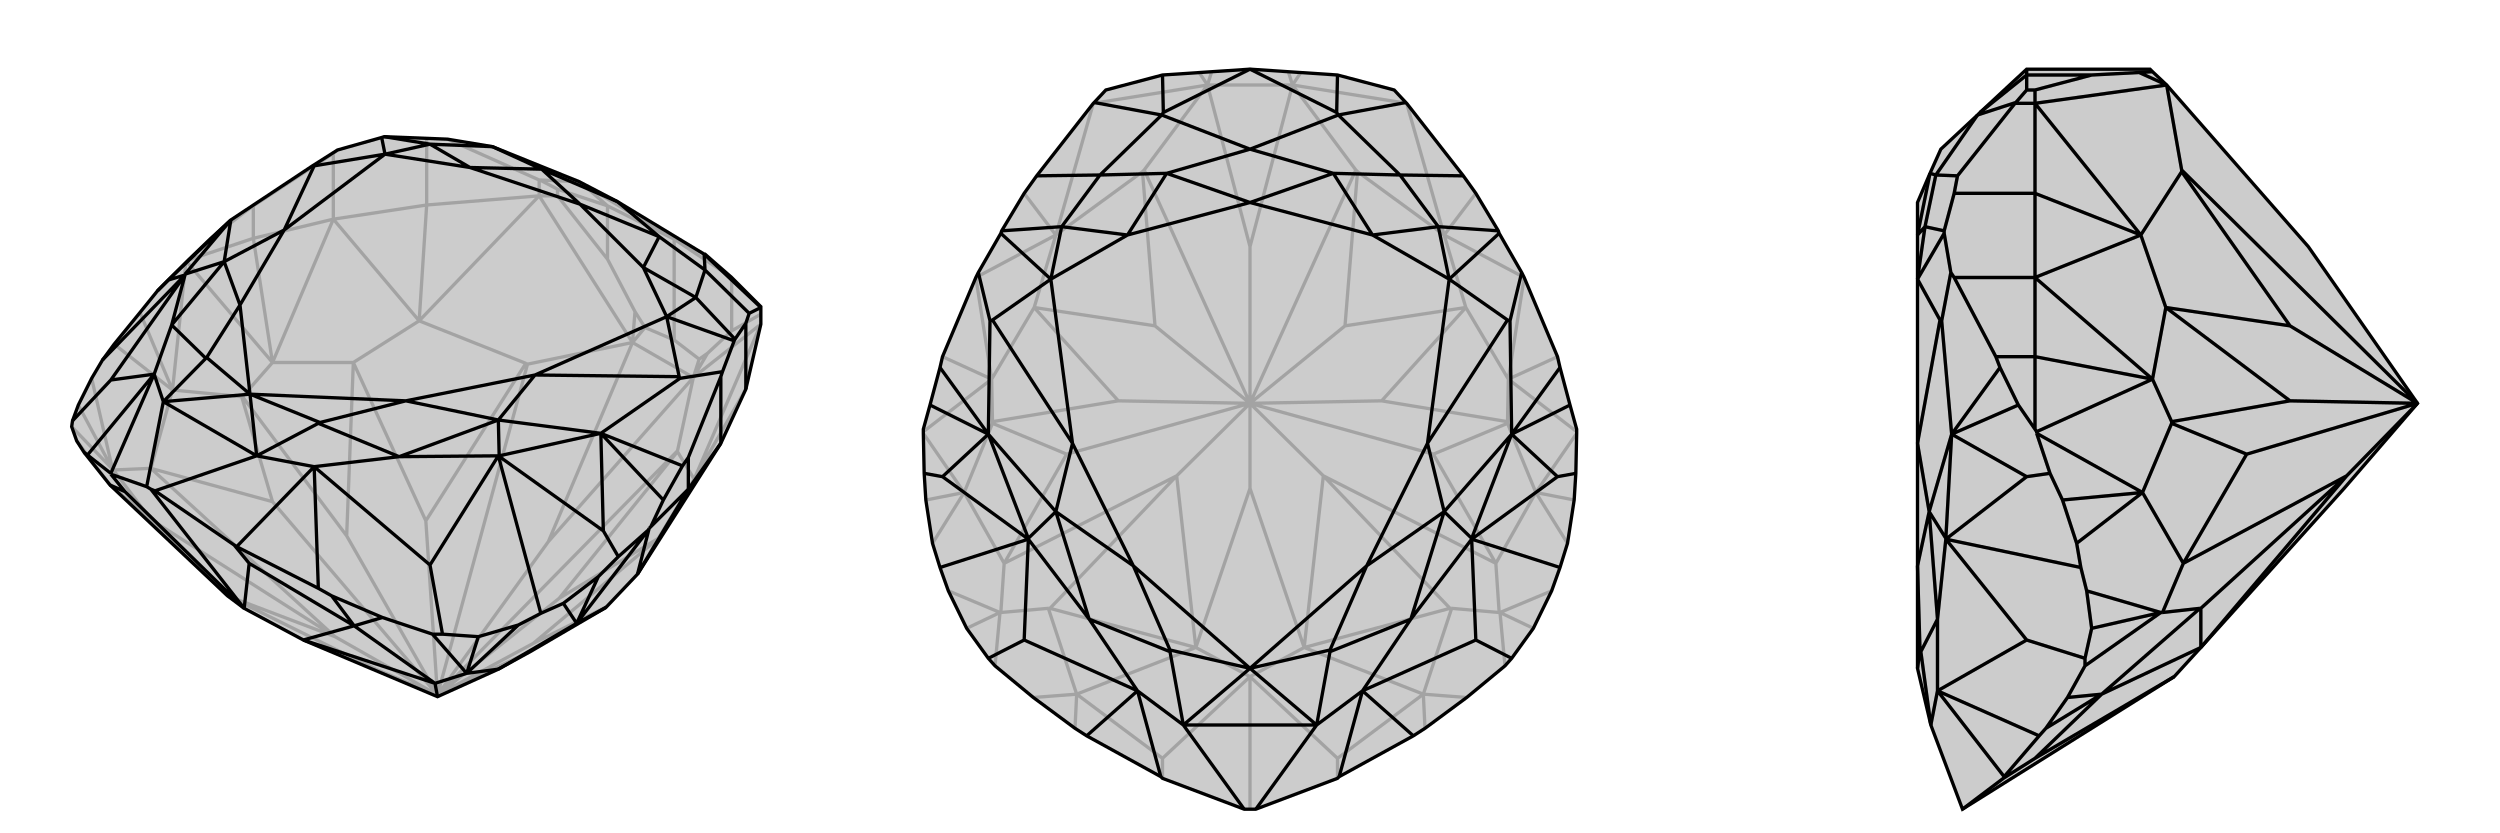
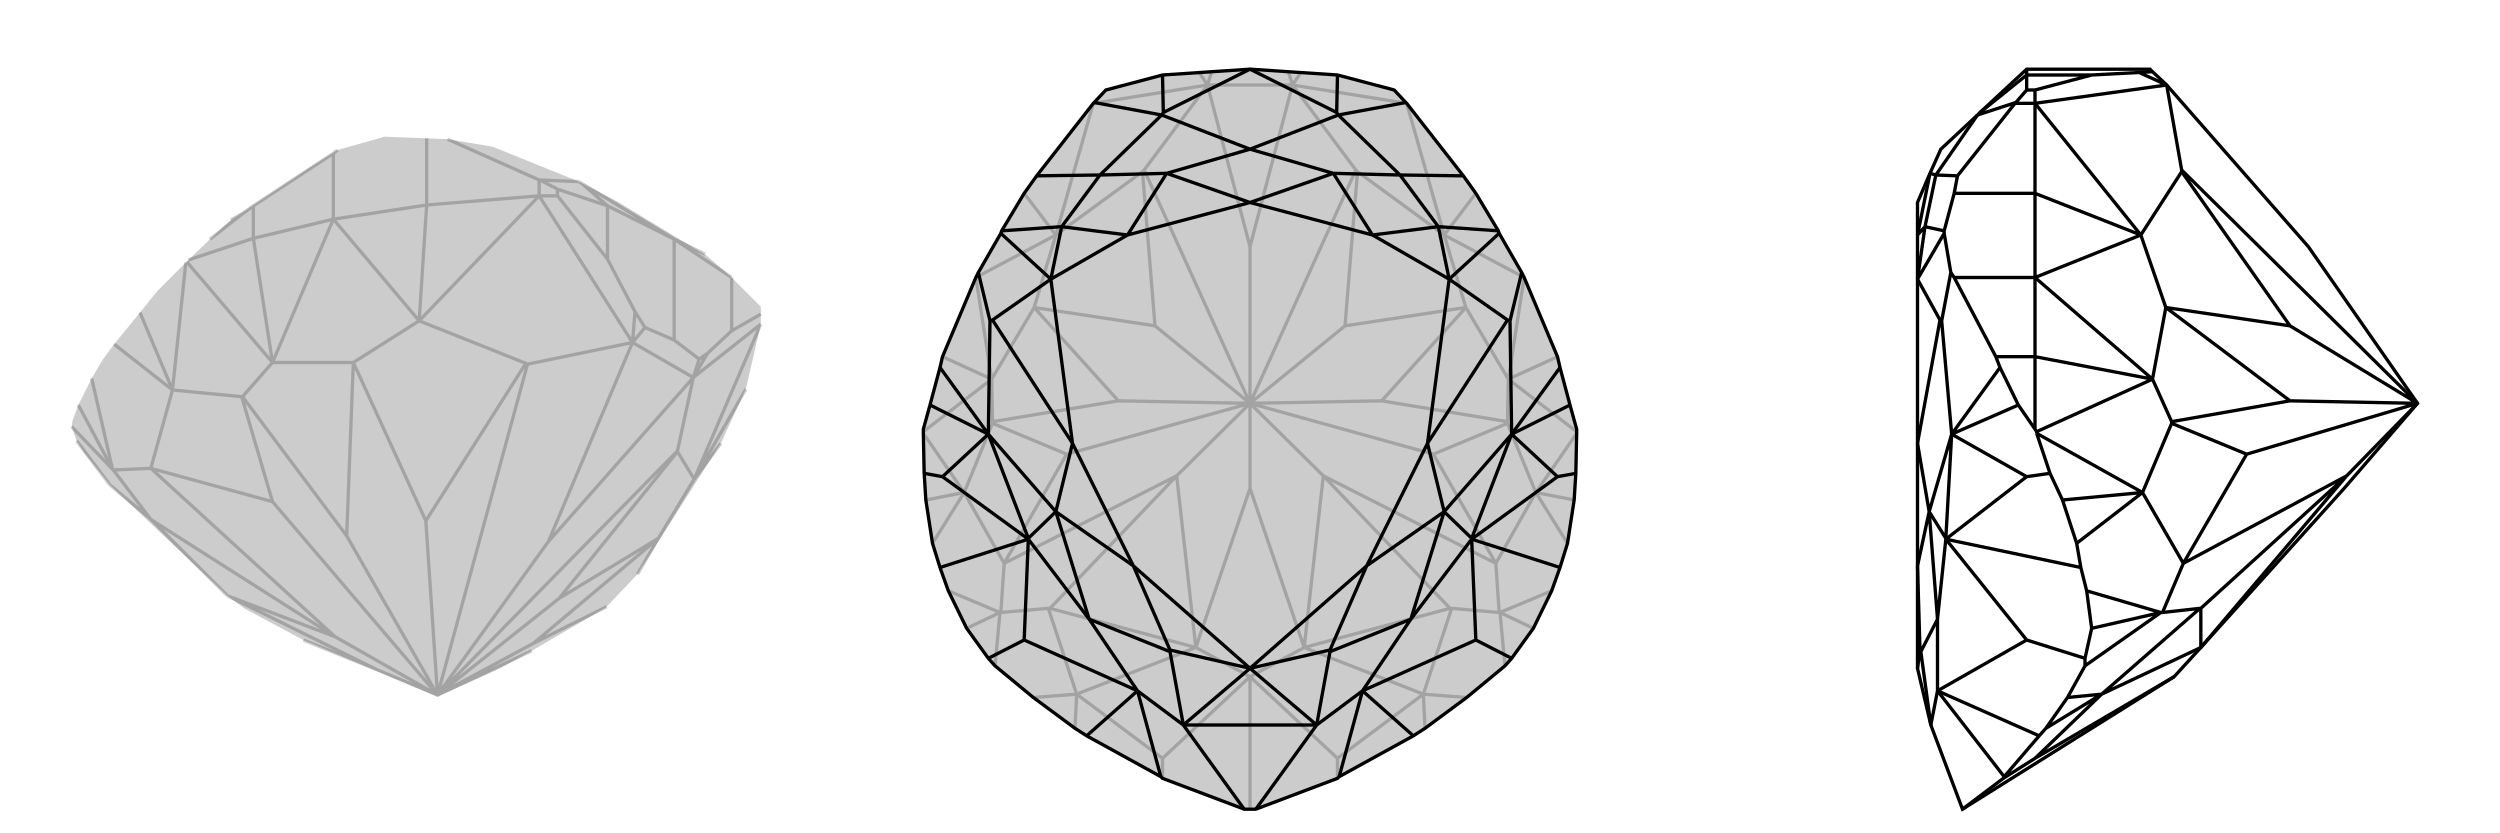
<svg xmlns="http://www.w3.org/2000/svg" viewBox="0 0 3000 1000">
  <g stroke="currentColor" stroke-width="4" fill="none" transform="translate(14 13)">
    <path fill="currentColor" stroke="none" fill-opacity=".2" d="M851,519L751,676L714,715L713,716L624,768L584,790L511,823L350,755L279,717L259,702L118,569L87,530L78,516L72,499L73,492L80,473L96,441L109,419L123,400L154,362L175,336L209,302L210,301L212,299L238,274L263,251L361,186L391,167L444,152L447,151L498,153L523,154L577,163L681,205L727,229L831,292L832,292L864,320L899,355L899,356L899,356L899,376L881,454z" />
    <path stroke-opacity=".2" d="M795,395L795,274M715,298L715,234M864,384L864,320M290,273L290,234M386,250L386,171M498,233L498,153M655,222L655,214M633,222L633,203M121,550L80,473M193,455L154,362M290,273L212,299M290,273L386,250M290,273L313,422M498,233L386,250M881,454L819,562M498,233L633,222M498,233L489,372M864,384L835,411M864,384L899,364M715,298L748,361M715,298L655,222M655,222L633,222M835,411L825,418M835,411L818,440M748,361L760,380M748,361L745,398M118,569L78,516M121,550L72,499M121,550L96,441M193,455L123,400M121,550L122,551M193,455L209,302M313,422L210,301M851,519L819,562M386,250L313,422M386,250L489,372M489,372L633,222M633,222L745,398M819,562L899,376M899,376L818,440M795,395L760,380M795,395L825,418M825,418L818,440M760,380L745,398M118,569L166,609M193,455L167,549M193,455L276,463M313,422L277,463M313,422L410,422M751,676L776,633M489,372L410,422M489,372L617,423M819,562L776,633M819,562L799,529M745,398L818,440M439,791L259,702M439,791L350,755M439,791L511,821M259,702L168,611M259,702L388,751M122,551L166,609M122,551L167,549M166,609L168,611M168,611L388,751M167,549L313,589M388,751L511,821M167,549L388,751M511,823L511,821M276,463L277,463M276,463L313,589M277,463L402,630M313,589L511,821M714,715L626,759M624,768L511,821M776,633L626,759M776,633L657,705M626,759L511,821M410,422L402,630M410,422L497,612M402,630L511,821M799,529L799,528M799,529L657,705M657,705L511,821M617,423L619,424M617,423L497,612M497,612L511,821M745,398L619,424M745,398L644,637M511,821L619,424M818,440L799,528M818,440L644,637M511,821L799,528M511,821L644,637M715,234L795,274M864,320L795,274M715,234L655,214M655,214L634,203M715,234L684,207M238,274L279,242M795,274L684,207M795,274L832,292M684,207L681,205M633,203L523,154M633,203L634,203M634,203L681,205M290,234L279,242M290,234L386,171M386,171L391,167M279,242L263,251" />
-     <path d="M851,519L751,676L714,715L713,716L624,768L584,790L511,823L350,755L279,717L259,702L118,569L87,530L78,516L72,499L73,492L80,473L96,441L109,419L123,400L154,362L175,336L209,302L210,301L212,299L238,274L263,251L361,186L391,167L444,152L447,151L498,153L523,154L577,163L681,205L727,229L831,292L832,292L864,320L899,355L899,356L899,356L899,376L881,454z" />
-     <path d="M812,574L812,536M851,519L851,439M881,454L881,375M279,717L167,574M285,663L267,641M136,577L119,556M411,738L384,702M546,795L560,751M678,735L704,679M812,574L767,619M812,574L851,519M812,574L751,676M285,663L279,717M285,663L411,738M136,577L279,717M136,577L118,569M411,738L445,728M546,795L505,748M546,795L608,737M678,735L662,711M546,795L546,795M678,735L764,623M751,676L765,621M411,738L350,755M411,738L508,807M678,735L584,790M678,735L713,716M350,755L508,807M546,795L508,807M546,795L584,790M508,807L508,807M508,807L511,823M782,587L805,546M767,619L782,587M764,623L728,655M767,619L765,621M764,623L765,621M782,587L707,507M175,336L188,323M704,679L662,711M704,679L728,655M662,711L635,723M728,655L710,624M109,419L208,317M560,751L517,748M560,751L608,737M608,737L635,723M635,723L584,534M87,530L91,533M73,492L119,443M384,702L368,693M384,702L445,728M505,748L517,748M445,728L505,748M517,748L502,665M91,533L119,555M91,533L171,436M368,693L270,643M368,693L363,547M899,356L885,363M899,356L831,292M812,536L805,546M812,536L851,439M851,439L853,433M805,546L707,507M188,323L263,251M188,323L208,317M710,624L707,507M710,624L584,534M208,317L119,443M119,443L171,436M584,534L502,665M502,665L363,547M119,556L162,571M119,556L119,555M171,436L119,555M267,641L172,576M267,641L270,643M363,547L270,643M831,292L832,311M881,375L868,394M881,375L885,363M885,363L832,311M853,433L867,396M853,433L802,441M361,186L363,186M707,507L802,441M802,441L801,439M263,251L208,316M263,251L255,301M707,507L585,534M707,507L584,491M208,317L208,316M208,317L192,377M208,316L255,301M584,534L585,534M584,534L465,535M585,534L584,491M255,301L192,377M584,491L465,535M171,436L192,377M171,436L182,469M192,377L233,417M363,547L465,535M363,547L294,534M465,535L368,495M167,574L172,576M167,574L162,571M162,571L182,469M172,576L294,534M727,229L636,190M727,229L777,271M832,311L777,271M832,311L821,344M577,163L636,190M577,163L502,160M447,151L502,160M444,152L448,172M868,394L867,396M868,394L821,344M867,396L786,367M363,186L448,172M363,186L327,263M801,439L786,367M801,439L628,437M584,491L628,437M584,491L473,468M255,301L327,263M255,301L274,353M370,494L473,468M234,416L274,353M368,495L370,494M368,495L294,534M370,494L286,460M233,417L234,416M233,417L182,469M234,416L286,460M182,469L294,534M294,534L286,460M182,469L286,460M502,160L550,188M502,160L448,172M821,344L758,308M821,344L786,367M777,271L682,232M777,271L758,308M636,190L682,232M636,190L550,188M448,172L327,263M786,367L628,437M628,437L473,468M327,263L274,353M286,460L473,468M286,460L274,353M448,172L550,188M786,367L758,308M758,308L682,232M550,188L682,232" />
  </g>
  <g stroke="currentColor" stroke-width="4" fill="none" transform="translate(1000 0)">
    <path fill="currentColor" stroke="none" fill-opacity=".2" d="M327,108L313,123L312,124L244,211L229,232L202,277L201,280L174,327L171,333L131,428L128,441L116,486L108,515L108,518L108,520L109,568L111,600L119,652L128,681L138,709L160,754L186,790L194,799L240,837L290,874L304,883L393,932L395,934L493,971L500,971L507,971L605,934L607,932L696,883L710,874L760,837L806,799L814,790L840,754L862,709L872,681L881,652L889,600L891,568L892,520L892,518L892,515L884,486L872,441L869,428L829,333L826,327L799,280L798,277L771,232L756,211L688,124L687,123L673,108L605,90L500,83L395,90z" />
    <path stroke-opacity=".2" d="M500,812L500,971M605,910L605,934M395,910L395,934M708,833L710,874M292,833L290,874M800,735L840,754M200,735L160,754M843,591L889,600M157,591L111,600M869,428L810,455M131,428L190,455M771,232L733,282M229,232L267,282M561,87L551,102M439,87L449,102M605,910L500,812M605,910L708,833M395,910L500,812M395,910L292,833M708,833L760,837M800,735L806,799M292,833L240,837M200,735L194,799M800,735L862,709M843,591L881,652M800,735L799,735M200,735L138,709M157,591L119,652M200,735L201,735M843,591L892,520M810,455L892,518M157,591L108,520M190,455L108,518M829,333L810,455M829,333L733,282M171,333L190,455M171,333L267,282M267,282L312,124M312,124L449,102M733,282L688,124M688,124L551,102M546,86L551,102M454,86L449,102M292,833L435,777M292,833L258,730M708,833L565,777M708,833L742,730M157,591L205,676M157,591L191,508M843,591L795,676M843,591L809,508M190,455L191,506M190,455L241,369M810,455L809,506M810,455L759,369M267,282L241,369M267,282L371,206M733,282L759,369M733,282L629,206M449,102L551,102M500,812L565,777M500,812L435,777M500,586L435,777M500,586L565,777M500,586L500,484M435,777L260,730M435,777L412,571M565,777L740,730M565,777L588,571M201,735L258,730M201,735L205,676M258,730L260,730M260,730L412,571M799,735L742,730M799,735L795,676M742,730L740,730M740,730L588,571M205,676L280,545M412,571L500,484M205,676L412,571M795,676L720,545M588,571L500,484M795,676L588,571M191,508L191,506M191,508L280,545M191,506L342,481M280,545L500,484M809,508L809,506M809,508L720,545M809,506L658,481M720,545L500,484M759,369L658,481M759,369L614,391M658,481L500,484M241,369L342,481M241,369L386,391M342,481L500,484M629,206L627,204M629,206L614,391M614,391L500,484M371,206L373,204M371,206L386,391M386,391L500,484M449,102L373,204M449,102L500,296M500,484L373,204M551,102L627,204M551,102L500,296M500,484L627,204M500,484L500,296" />
    <path d="M327,108L313,123L312,124L244,211L229,232L202,277L201,280L174,327L171,333L131,428L128,441L116,486L108,515L108,518L108,520L109,568L111,600L119,652L128,681L138,709L160,754L186,790L194,799L240,837L290,874L304,883L393,932L395,934L493,971L500,971L507,971L605,934L607,932L696,883L710,874L760,837L806,799L814,790L840,754L862,709L872,681L881,652L889,600L891,568L892,520L892,518L892,515L884,486L872,441L869,428L829,333L826,327L799,280L798,277L771,232L756,211L688,124L687,123L673,108L605,90L500,83L395,90z" />
    <path d="M395,90L396,135M605,90L604,135M116,486L186,521M884,486L814,521M109,568L131,572M891,568L869,572M128,681L234,647M872,681L766,647M186,790L229,768M814,790L771,768M304,883L365,829M696,883L635,829M500,83L396,135M500,83L604,135M396,135L394,138M604,135L606,138M313,123L394,138M687,123L606,138M128,441L186,521M872,441L814,521M131,572L186,521M131,572L234,647M869,572L814,521M869,572L766,647M234,647L229,768M229,768L365,829M766,647L771,768M771,768L635,829M365,829L393,932M635,829L607,932M394,138L500,179M394,138L320,210M606,138L500,179M606,138L680,210M244,211L320,210M756,211L680,210M174,327L188,385M826,327L812,385M186,521L188,385M188,385L191,384M814,521L812,385M812,385L809,384M186,521L234,646M186,521L267,614M814,521L766,646M814,521L733,614M234,647L234,646M234,647L307,743M234,646L267,614M766,647L766,646M766,647L693,743M766,646L733,614M267,614L307,743M733,614L693,743M365,829L307,743M365,829L420,870M307,743L404,782M635,829L693,743M635,829L580,870M693,743L596,782M493,971L420,870M507,971L580,870M500,179L400,208M500,179L600,208M680,210L600,208M680,210L726,272M320,210L400,208M320,210L274,272M202,277L274,272M201,280L261,335M798,277L726,272M799,280L739,335M191,384L261,335M191,384L287,532M809,384L739,335M809,384L713,532M733,614L713,532M733,614L640,679M267,614L287,532M267,614L360,679M596,780L640,679M404,780L360,679M596,782L596,780M596,782L580,870M596,780L500,802M404,782L404,780M404,782L420,870M404,780L500,802M420,870L580,870M580,870L500,802M420,870L500,802M274,272L353,282M274,272L261,335M726,272L647,282M726,272L739,335M600,208L500,243M600,208L647,282M400,208L500,243M400,208L353,282M261,335L287,532M739,335L713,532M713,532L640,679M287,532L360,679M500,802L640,679M500,802L360,679M261,335L353,282M739,335L647,282M647,282L500,243M353,282L500,243" />
  </g>
  <g stroke="currentColor" stroke-width="4" fill="none" transform="translate(2000 0)">
-     <path fill="currentColor" stroke="none" fill-opacity=".2" d="M583,86L600,102L770,296L901,484L813,586L641,777L609,812L355,971L355,971L317,870L301,802L301,679L301,532L301,335L301,282L301,243L316,208L329,179L373,138L376,135L432,83L580,83z" />
-     <path stroke-opacity=".2" d="M510,90L432,90M442,428L395,428M442,333L345,333M442,232L345,232M442,108L432,108M442,124L418,124M442,910L404,934M522,833L455,874M593,735L510,754M571,591L475,600M442,428L442,515M442,428L442,333M442,428L583,455M442,232L442,333M442,232L442,124M442,232L569,282M510,90L567,87M510,90L442,108M442,108L442,124M567,87L583,86M567,87L600,102M442,910L609,812M442,910L522,833M522,833L481,837M593,735L502,799M593,735L504,709M571,591L492,652M593,735L595,735M571,591L444,520M583,455L444,518M442,333L583,455M442,333L569,282M569,282L442,124M442,124L600,102M522,833L641,777M522,833L640,730M571,591L620,676M571,591L606,508M583,455L606,506M583,455L599,369M569,282L599,369M569,282L618,206M641,777L641,730M641,777L816,571M595,735L640,730M595,735L620,676M640,730L641,730M641,730L816,571M620,676L696,545M816,571L901,484M620,676L816,571M606,508L606,506M606,508L696,545M606,506L748,481M696,545L901,484M599,369L748,481M599,369L748,391M748,481L901,484M618,206L618,204M618,206L748,391M748,391L901,484M600,102L618,204M901,484L618,204M432,90L432,83M432,90L432,108M432,108L419,123M432,90L376,135M422,486L400,441M442,515L422,486M444,520L460,568M442,515L444,518M444,520L444,518M422,486L342,521M475,600L492,652M475,600L460,568M492,652L497,681M460,568L432,572M510,754L502,790M510,754L504,709M504,709L497,681M497,681L335,647M455,874L447,883M455,874L481,837M502,799L502,790M481,837L502,799M502,790L432,768M447,883L405,932M447,883L325,829M418,124L349,211M418,124L419,123M419,123L373,138M395,428L400,441M395,428L345,333M345,333L341,327M400,441L342,521M432,572L342,521M432,572L335,647M335,647L432,768M432,768L325,829M404,934L355,971M404,934L405,932M325,829L405,932M373,138L323,210M345,232L333,277M345,232L349,211M349,211L323,210M341,327L333,280M341,327L330,385M342,521L330,385M330,385L328,384M342,521L335,646M342,521L315,614M335,647L335,646M335,647L325,743M335,646L315,614M315,614L325,743M325,829L325,743M325,829L317,870M325,743L305,782M323,210L316,208M323,210L310,272M333,277L333,280M333,277L310,272M333,280L301,335M328,384L301,335M328,384L301,532M315,614L301,532M315,614L301,679M304,780L301,679M305,782L304,780M305,782L317,870M304,780L301,802M310,272L301,282M310,272L301,335M316,208L301,282" />
    <path d="M583,86L600,102L770,296L901,484L813,586L641,777L609,812L355,971L355,971L317,870L301,802L301,679L301,532L301,335L301,282L301,243L316,208L329,179L373,138L376,135L432,83L580,83z" />
    <path d="M510,90L432,90M442,428L395,428M442,333L345,333M442,232L345,232M442,108L432,108M442,124L418,124M442,910L404,934M522,833L455,874M593,735L510,754M571,591L475,600M442,428L442,515M442,428L442,333M442,428L583,455M442,232L442,333M442,232L442,124M442,232L569,282M510,90L567,87M510,90L442,108M442,108L442,124M567,87L583,86M567,87L600,102M442,910L609,812M442,910L522,833M522,833L481,837M593,735L502,799M593,735L504,709M571,591L492,652M593,735L595,735M571,591L444,520M583,455L444,518M442,333L583,455M442,333L569,282M569,282L442,124M442,124L600,102M522,833L641,777M522,833L640,730M571,591L620,676M571,591L606,508M583,455L606,506M583,455L599,369M569,282L599,369M569,282L618,206M641,777L641,730M641,777L816,571M595,735L640,730M595,735L620,676M640,730L641,730M641,730L816,571M620,676L696,545M816,571L901,484M620,676L816,571M606,508L606,506M606,508L696,545M606,506L748,481M696,545L901,484M599,369L748,481M599,369L748,391M748,481L901,484M618,206L618,204M618,206L748,391M748,391L901,484M600,102L618,204M901,484L618,204M432,90L432,83M432,90L432,108M432,108L419,123M432,90L376,135M422,486L400,441M442,515L422,486M444,520L460,568M442,515L444,518M444,520L444,518M422,486L342,521M475,600L492,652M475,600L460,568M492,652L497,681M460,568L432,572M510,754L502,790M510,754L504,709M504,709L497,681M497,681L335,647M455,874L447,883M455,874L481,837M502,799L502,790M481,837L502,799M502,790L432,768M447,883L405,932M447,883L325,829M418,124L349,211M418,124L419,123M419,123L373,138M395,428L400,441M395,428L345,333M345,333L341,327M400,441L342,521M432,572L342,521M432,572L335,647M335,647L432,768M432,768L325,829M404,934L355,971M404,934L405,932M325,829L405,932M373,138L323,210M345,232L333,277M345,232L349,211M349,211L323,210M341,327L333,280M341,327L330,385M342,521L330,385M330,385L328,384M342,521L335,646M342,521L315,614M335,647L335,646M335,647L325,743M335,646L315,614M315,614L325,743M325,829L325,743M325,829L317,870M325,743L305,782M323,210L316,208M323,210L310,272M333,277L333,280M333,277L310,272M333,280L301,335M328,384L301,335M328,384L301,532M315,614L301,532M315,614L301,679M304,780L301,679M305,782L304,780M305,782L317,870M304,780L301,802M310,272L301,282M310,272L301,335M316,208L301,282" />
  </g>
</svg>